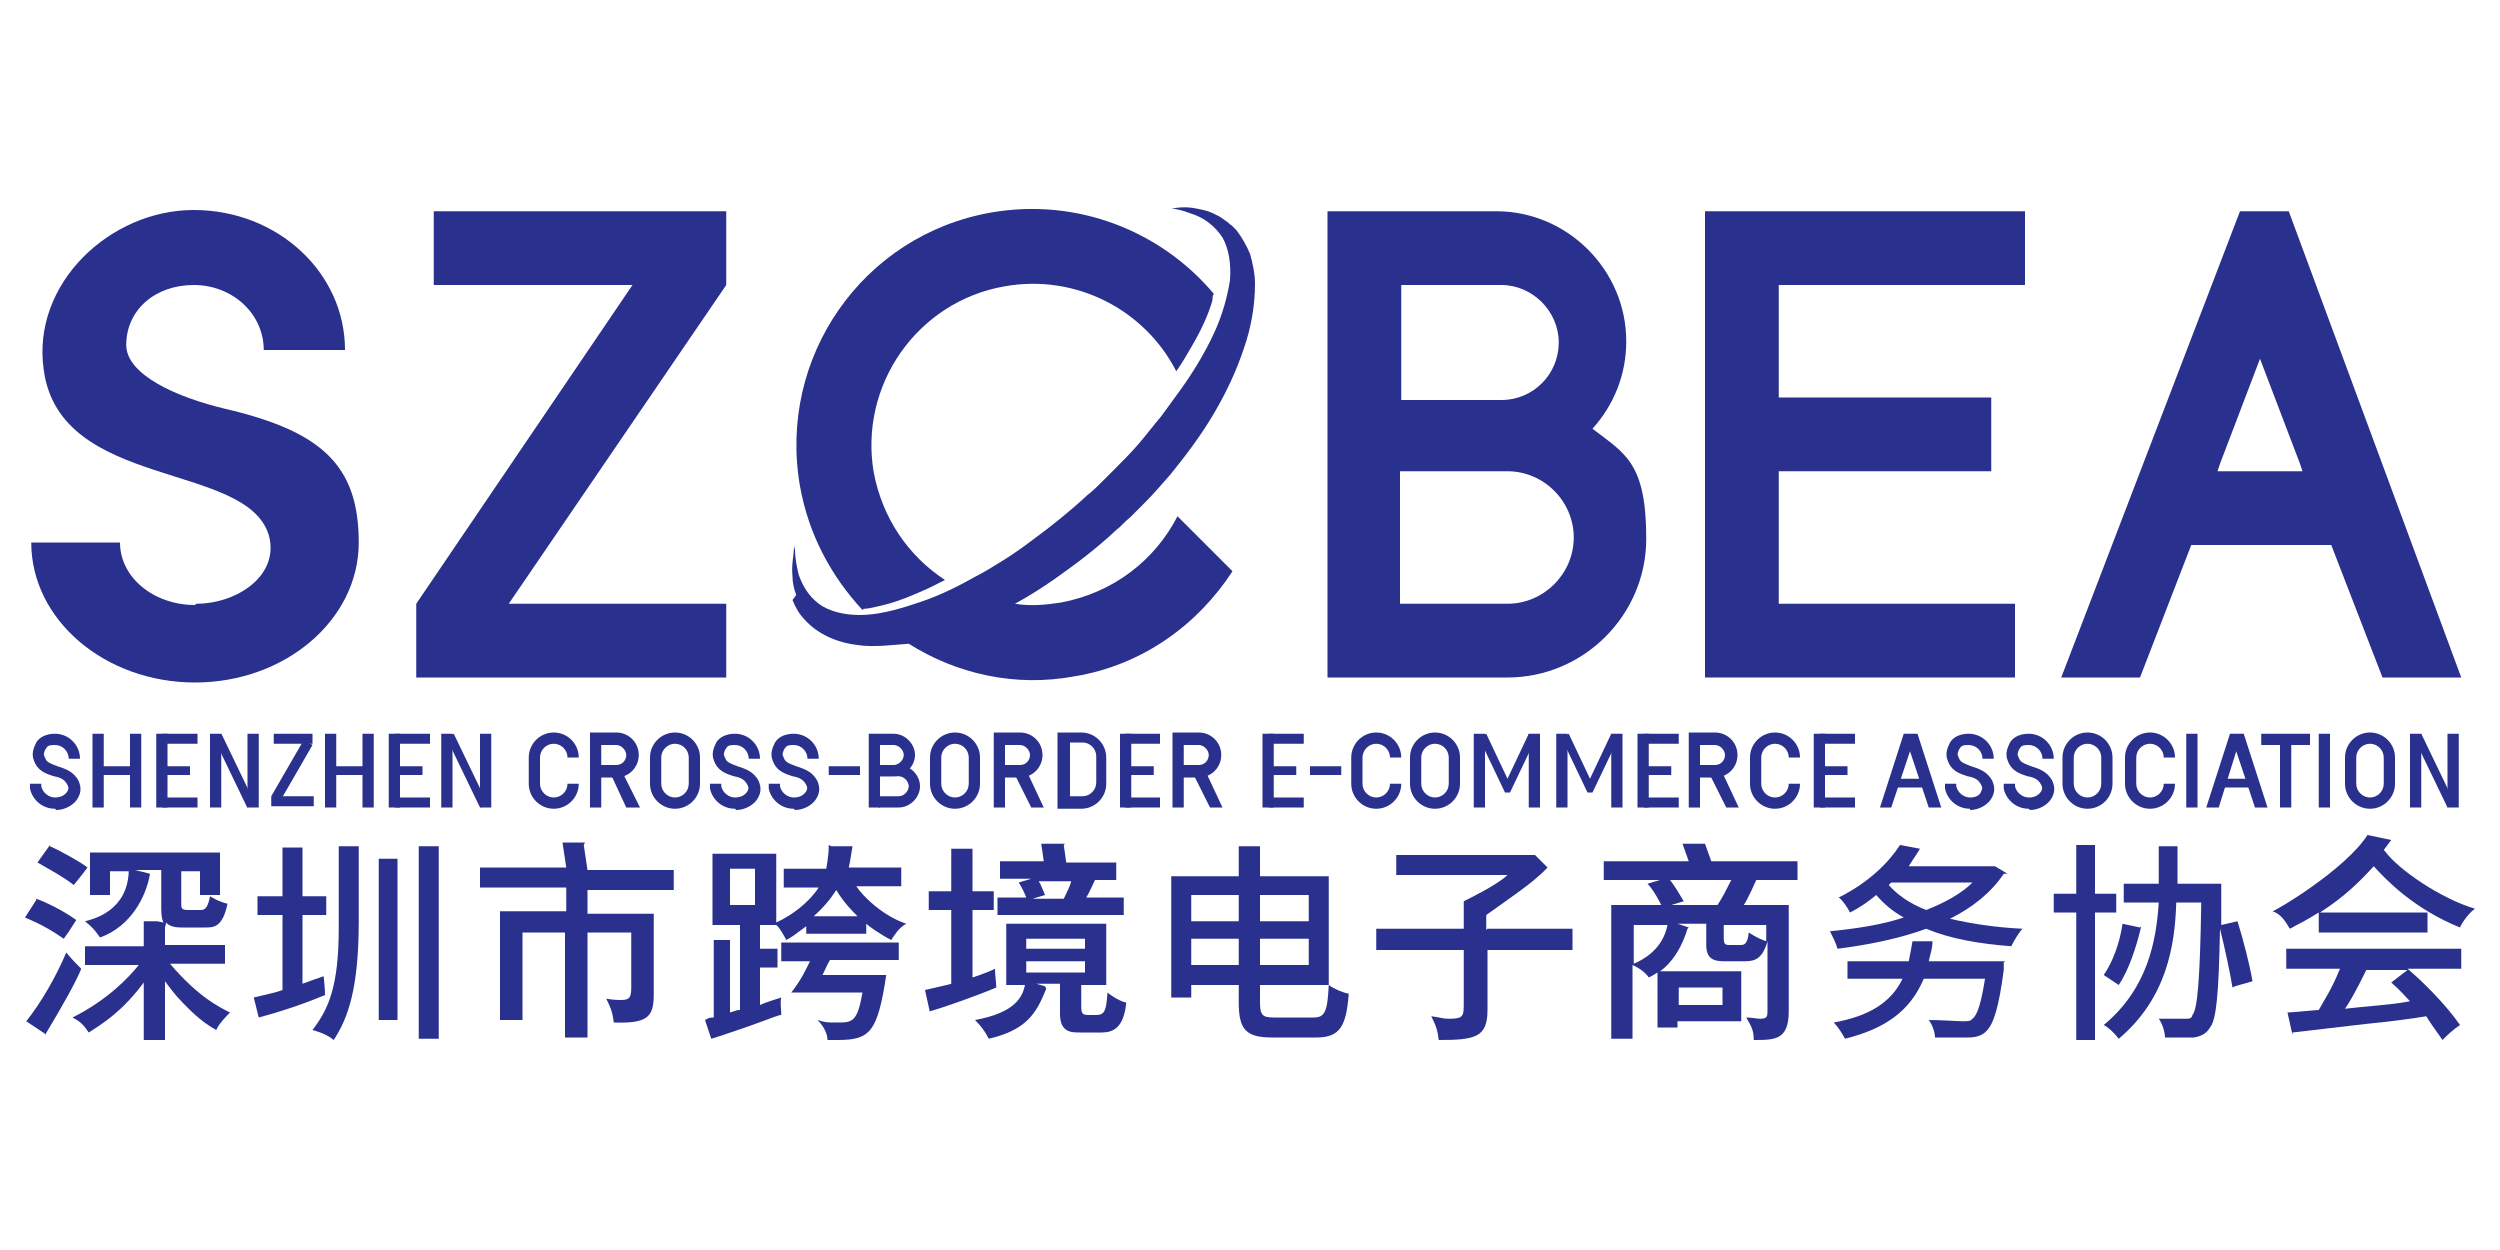
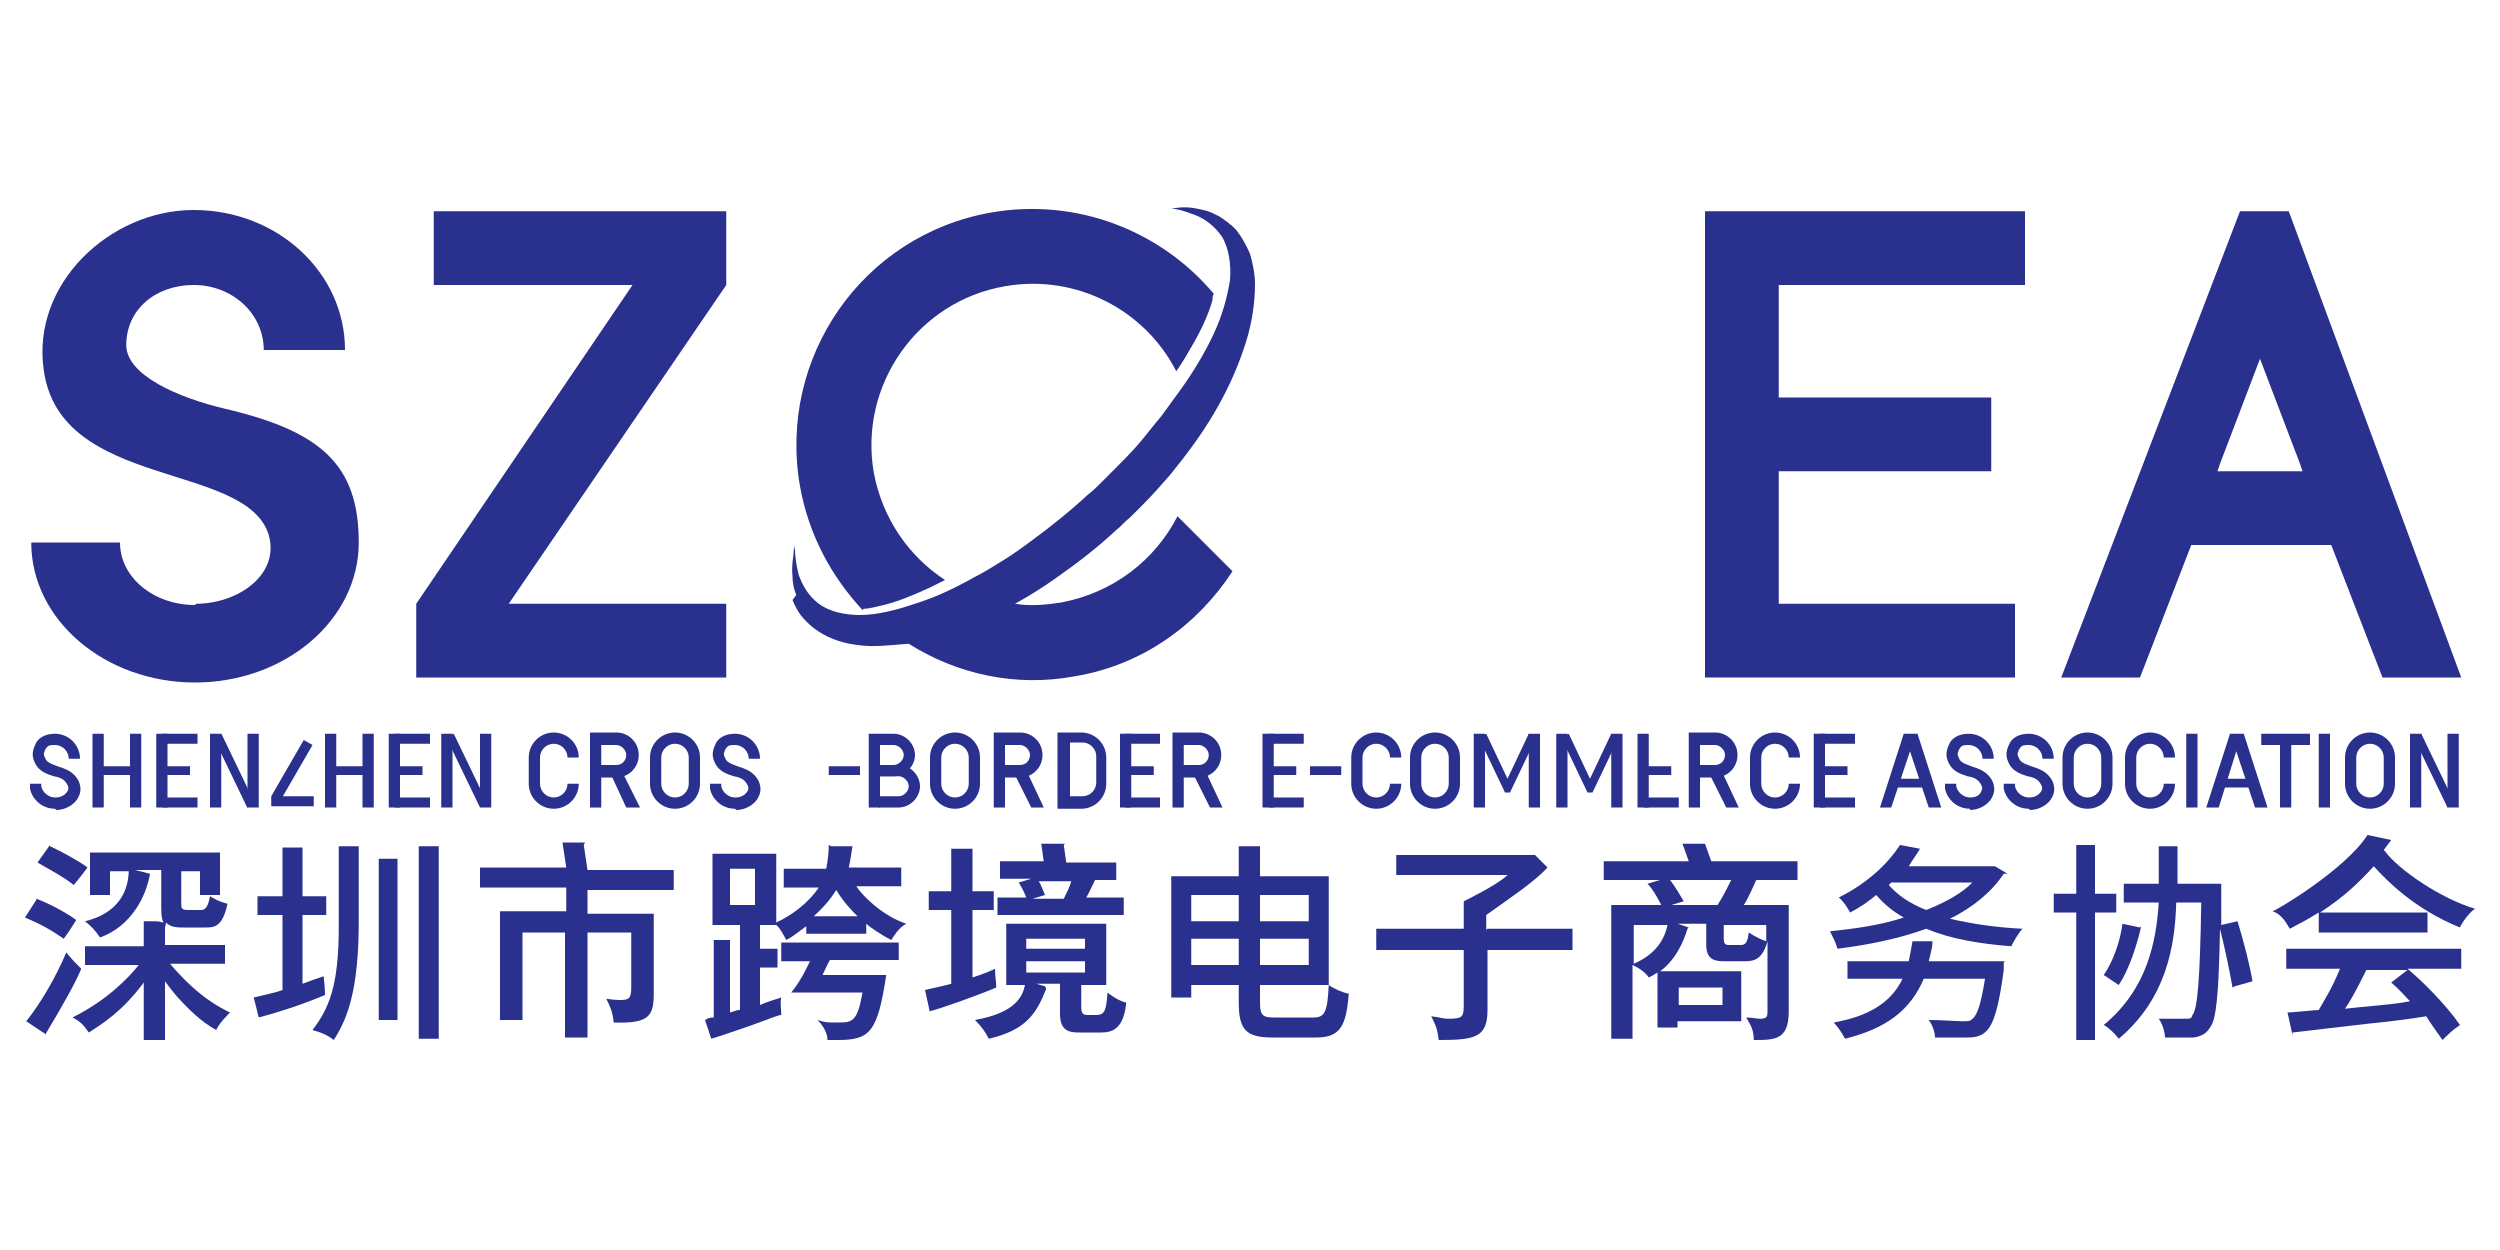
<svg xmlns="http://www.w3.org/2000/svg" id="Layer_1" version="1.1" viewBox="0 0 200 100">
  <defs>
    <style>
      .st0 {
        fill: #29308e;
      }
    </style>
  </defs>
  <g>
-     <path class="st0" d="M112,54.2h8.6c6.1,0,11.1-5,11.1-11.1s-1.7-6.8-4.3-8.8c1.7-1.9,2.7-4.3,2.7-7,0-5.7-4.7-10.4-10.4-10.4h-13.5v37.3h5.9ZM120.6,48.3h-8.6v-10.6h8.6c2.9,0,5.3,2.4,5.3,5.3s-2.4,5.3-5.3,5.3ZM120.1,22.8c2.5,0,4.6,2.1,4.6,4.6s-2,4.6-4.6,4.6h-8v-9.2h8Z" />
    <polygon class="st0" points="142.3 54.2 161.2 54.2 161.2 48.3 142.3 48.3 142.3 37.7 159.3 37.7 159.3 31.8 142.3 31.8 142.3 22.8 162 22.8 162 16.9 142.3 16.9 139.3 16.9 136.4 16.9 136.4 54.2 139.3 54.2 142.3 54.2" />
    <polygon class="st0" points="58.1 48.3 40.7 48.3 58.1 22.8 58.1 16.9 34.7 16.9 34.7 22.8 50.6 22.8 33.3 48.3 33.3 54.2 58.1 54.2 58.1 48.3" />
    <path class="st0" d="M175.2,43.6h11.3l4.1,10.6h6.3l-13.8-37.3h-3.9l-14.3,37.3h6.3l4.1-10.6ZM180.8,28.7l3.2,8.4.2.6h-6.8l.2-.6,3.2-8.4Z" />
    <path class="st0" d="M69.1,48.7c.5,0,1.1-.2,1.6-.3,1.2-.3,2.4-.8,3.7-1.4.4-.2.8-.4,1.2-.6-2.9-1.9-5-4.9-5.7-8.6-1.2-7,3.5-13.7,10.5-14.9,5.7-1,11.2,1.9,13.7,6.8.5-.7.9-1.4,1.3-2.1.7-1.2,1.3-2.5,1.6-3.6,0-.2,0-.3.1-.5-4.2-5-10.9-7.7-17.8-6.5-10.3,1.8-17.1,11.6-15.3,21.9.7,3.9,2.5,7.2,5,9.9Z" />
    <path class="st0" d="M63.4,48c.2.5.5,1.1,1,1.6,1,1.1,2.5,1.8,4.2,2,1.3.2,2.7,0,4.1-.1,3.8,2.4,8.5,3.5,13.3,2.6,5.4-.9,9.8-4.1,12.6-8.4l-4.4-4.4c-1.8,3.5-5.1,6.1-9.3,6.9-1.3.2-2.5.3-3.7.1,1.1-.6,2.2-1.3,3.2-2,1.7-1.2,3.3-2.4,4.9-3.9.4-.3.7-.7,1.1-1,.4-.4.7-.7,1.1-1.1.7-.7,1.4-1.5,2.1-2.3,1.3-1.6,2.5-3.2,3.5-4.9,1-1.7,1.8-3.4,2.4-5.2.6-1.7.9-3.5.9-5.2,0-.8-.2-1.7-.4-2.4-.3-.7-.7-1.4-1.1-1.9-.1-.1-.2-.2-.4-.4-.1,0-.2-.2-.4-.3-.3-.2-.5-.4-.8-.5-.5-.3-1-.4-1.5-.5-.9-.2-1.6-.1-2.1,0-.2,0-.4,0-.5,0-.1,0-.2,0-.2,0,0,0,.3,0,.7,0,.5,0,1.1.2,1.9.5.8.3,1.6.9,2.2,1.8.5.9.7,2.1.6,3.4-.2,1.3-.6,2.8-1.3,4.3-.7,1.5-1.6,3-2.6,4.4-.5.7-1.1,1.5-1.6,2.2-.6.7-1.2,1.5-1.8,2.2-.6.7-1.3,1.4-2,2.1-.3.3-.7.7-1,1-.3.3-.7.7-1.1,1-1.4,1.3-2.9,2.5-4.4,3.6-.8.6-1.5,1.1-2.3,1.6-.8.5-1.6,1-2.4,1.4-1.6.9-3.1,1.6-4.7,2.1-1.5.5-3,.9-4.4.9-1.3,0-2.5-.3-3.3-.9-.9-.7-1.3-1.5-1.6-2.3-.2-.8-.3-1.5-.3-2,0-.5,0-.7,0-.7,0,0,0,0,0,.2,0,.1,0,.3-.1.5,0,.5-.2,1.2-.1,2.1,0,.5.1,1,.3,1.5Z" />
    <path class="st0" d="M15.6,48.4c-3.3,0-6-2.2-6-5H2.5c0,6.2,5.9,11.2,13.1,11.2s13.1-5,13.1-11.2-3-8.9-10.7-10.7c-3.8-.9-7.9-2.7-7.9-5.1,0-2.8,2.3-4.8,5.4-4.8s5.6,2.3,5.6,5.2h6.5c0-6.2-5.4-11.2-12.1-11.2S2.5,22.7,3.5,29.6c1.3,9.6,16.2,7.3,18,13.2.9,3.2-2.5,5.5-5.8,5.5Z" />
  </g>
  <g>
    <path class="st0" d="M4.4,64.7c-1,0-1.8-.7-2-1.6,0-.1,0-.3,0-.4h.9c0,0,0,.2,0,.2.1.5.6.9,1.1.9s.8-.2,1-.5c.1-.2.1-.3,0-.5-.2-.4-.5-.6-1.1-.7-.6-.2-1.3-.4-1.6-1.3-.2-.5,0-1,.2-1.4.3-.5.9-.7,1.5-.7,1.1,0,2,.9,2,2h-.9c0-.6-.5-1.1-1.1-1.1s-.6.1-.8.4c0,.1-.2.3,0,.6.1.4.5.5,1,.7.6.2,1.3.4,1.7,1.2.2.5.2.9-.1,1.4-.3.5-1,.9-1.7.9Z" />
    <path class="st0" d="M58.8,64.7c-1,0-1.8-.7-2-1.6,0-.1,0-.3,0-.4h.9c0,0,0,.2,0,.2.1.5.6.9,1.1.9s.8-.2,1-.5c.1-.2.1-.3,0-.5-.2-.4-.5-.6-1.1-.7-.6-.2-1.3-.4-1.6-1.3-.2-.5,0-1,.2-1.4.3-.5.9-.7,1.5-.7,1.1,0,2,.9,2,2h-.9c0-.6-.5-1.1-1.1-1.1s-.6.1-.8.4c0,.1-.2.3,0,.6.1.4.5.5,1,.7.6.2,1.3.4,1.7,1.2.2.5.2.9-.1,1.4-.3.5-1,.9-1.7.9Z" />
-     <path class="st0" d="M63.5,64.7c-1,0-1.8-.7-2-1.6,0-.1,0-.3,0-.4h.9c0,0,0,.2,0,.2.1.5.6.9,1.1.9s.8-.2,1-.5c.1-.2.1-.3,0-.5-.2-.4-.5-.6-1.1-.7-.6-.2-1.3-.4-1.6-1.3-.2-.5,0-1,.2-1.4.3-.5.9-.7,1.5-.7,1.1,0,2,.9,2,2h-.9c0-.6-.5-1.1-1.1-1.1s-.6.1-.8.4c0,.1-.2.3,0,.6.1.4.5.5,1,.7.6.2,1.3.4,1.7,1.2.2.5.2.9-.1,1.4-.3.5-1,.9-1.7.9Z" />
    <polygon class="st0" points="22.4 64.1 21.7 63.7 24.3 59.2 25 59.6 22.4 64.1" />
    <g>
      <rect class="st0" x="16.8" y="58.7" width=".9" height="5.9" />
      <rect class="st0" x="18.4" y="58.6" width=".7" height="6.2" transform="translate(-24.9 14.2) rotate(-25.7)" />
      <rect class="st0" x="19.8" y="58.7" width=".9" height="5.9" />
    </g>
    <g>
      <rect class="st0" x="7.4" y="58.7" width=".9" height="5.9" />
      <rect class="st0" x="10.4" y="58.7" width=".9" height="5.9" />
      <rect class="st0" x="7.8" y="61.3" width="2.8" height=".7" />
    </g>
    <g>
      <rect class="st0" x="12.5" y="58.7" width=".9" height="5.9" />
      <rect class="st0" x="13.1" y="61.3" width="2.1" height=".7" />
      <rect class="st0" x="13" y="58.7" width="2.8" height=".8" />
      <rect class="st0" x="13" y="63.8" width="2.8" height=".8" />
    </g>
    <g>
      <rect class="st0" x="35.3" y="58.7" width=".9" height="5.9" />
      <polygon class="st0" points="38.4 64.6 35.7 59 36.3 58.7 39 64.3 38.4 64.6" />
      <rect class="st0" x="38.4" y="58.7" width=".9" height="5.9" />
    </g>
    <g>
      <rect class="st0" x="192.8" y="58.7" width=".9" height="5.9" />
      <polygon class="st0" points="195.8 64.6 193.1 59 193.7 58.7 196.4 64.3 195.8 64.6" />
      <rect class="st0" x="195.8" y="58.7" width=".9" height="5.9" />
    </g>
    <g>
      <rect class="st0" x="26" y="58.7" width=".9" height="5.9" />
      <rect class="st0" x="29" y="58.7" width=".9" height="5.9" />
      <rect class="st0" x="26.4" y="61.3" width="2.8" height=".7" />
    </g>
    <g>
      <rect class="st0" x="31.1" y="58.7" width=".9" height="5.9" />
      <rect class="st0" x="31.7" y="61.3" width="2.1" height=".7" />
      <rect class="st0" x="31.6" y="58.7" width="2.8" height=".8" />
      <rect class="st0" x="31.6" y="63.8" width="2.8" height=".8" />
    </g>
    <g>
      <rect class="st0" x="101" y="58.7" width=".9" height="5.9" />
      <rect class="st0" x="101.6" y="61.3" width="2.1" height=".7" />
      <rect class="st0" x="101.5" y="58.7" width="2.8" height=".8" />
      <rect class="st0" x="101.5" y="63.8" width="2.8" height=".8" />
    </g>
    <g>
      <rect class="st0" x="131" y="58.7" width=".9" height="5.9" />
      <rect class="st0" x="131.6" y="61.3" width="2.1" height=".7" />
-       <rect class="st0" x="131.5" y="58.7" width="2.8" height=".8" />
      <rect class="st0" x="131.5" y="63.8" width="2.8" height=".8" />
    </g>
    <g>
      <rect class="st0" x="145.1" y="58.7" width=".9" height="5.9" />
      <rect class="st0" x="145.7" y="61.3" width="2.1" height=".7" />
      <rect class="st0" x="145.6" y="58.7" width="2.8" height=".8" />
      <rect class="st0" x="145.6" y="63.8" width="2.8" height=".8" />
    </g>
    <g>
      <rect class="st0" x="89.6" y="58.7" width=".9" height="5.9" />
      <rect class="st0" x="90.2" y="61.3" width="2.1" height=".7" />
      <rect class="st0" x="90" y="58.7" width="2.8" height=".8" />
      <rect class="st0" x="90" y="63.8" width="2.8" height=".8" />
    </g>
    <rect class="st0" x="174.9" y="58.7" width=".9" height="5.9" />
    <rect class="st0" x="185.5" y="58.7" width=".9" height="5.9" />
    <rect class="st0" x="182.4" y="59" width=".9" height="5.6" />
    <rect class="st0" x="180.9" y="58.7" width="3.9" height=".9" />
    <rect class="st0" x="66.3" y="61.3" width="2.5" height=".7" />
    <rect class="st0" x="104.8" y="61.3" width="2.5" height=".7" />
-     <rect class="st0" x="21.9" y="58.7" width="3.1" height=".8" />
    <rect class="st0" x="21.7" y="63.7" width="3.4" height=".8" />
    <path class="st0" d="M44.3,64.7c-1.1,0-2-.9-2-2v-2.1c0-1.1.9-2,2-2s2,.9,2,2h-.9c0-.6-.5-1.1-1.1-1.1s-1.1.5-1.1,1.1v2.1c0,.6.5,1.1,1.1,1.1s1.1-.5,1.1-1.1h.9c0,1.1-.9,2-2,2Z" />
    <path class="st0" d="M110.1,64.7c-1.1,0-2-.9-2-2v-2.1c0-1.1.9-2,2-2s2,.9,2,2h-.9c0-.6-.5-1.1-1.1-1.1s-1.1.5-1.1,1.1v2.1c0,.6.5,1.1,1.1,1.1s1.1-.5,1.1-1.1h.9c0,1.1-.9,2-2,2Z" />
    <path class="st0" d="M142,64.7c-1.1,0-2-.9-2-2v-2.1c0-1.1.9-2,2-2s2,.9,2,2h-.9c0-.6-.5-1.1-1.1-1.1s-1.1.5-1.1,1.1v2.1c0,.6.5,1.1,1.1,1.1s1.1-.5,1.1-1.1h.9c0,1.1-.9,2-2,2Z" />
    <path class="st0" d="M172,64.7c-1.1,0-2-.9-2-2v-2.1c0-1.1.9-2,2-2s2,.9,2,2h-.9c0-.6-.5-1.1-1.1-1.1s-1.1.5-1.1,1.1v2.1c0,.6.5,1.1,1.1,1.1s1.1-.5,1.1-1.1h.9c0,1.1-.9,2-2,2Z" />
    <path class="st0" d="M54,64.7c-1.1,0-2-.9-2-2v-2.1c0-1.1.9-2,2-2s2,.9,2,2v2.1c0,1.1-.9,2-2,2ZM54,59.5c-.6,0-1.1.5-1.1,1.1v2.1c0,.6.5,1.1,1.1,1.1s1.1-.5,1.1-1.1v-2.1c0-.6-.5-1.1-1.1-1.1Z" />
    <path class="st0" d="M157.6,64.7c-1,0-1.8-.7-2-1.6,0-.1,0-.3,0-.4h.9c0,0,0,.2,0,.2.1.5.6.9,1.1.9s.8-.2.9-.5c.1-.2.1-.3,0-.5-.2-.4-.5-.6-1.1-.7-.6-.2-1.3-.4-1.6-1.3-.2-.5,0-1,.2-1.4.3-.5.9-.7,1.5-.7,1.1,0,2,.9,2,2h-.9c0-.6-.5-1.1-1.1-1.1s-.6.1-.8.4c0,.1-.2.3,0,.6.1.4.5.5,1,.7.6.2,1.3.4,1.7,1.2.2.5.2.9-.1,1.4-.3.5-1,.9-1.7.9Z" />
    <path class="st0" d="M162.3,64.7c-1,0-1.8-.7-2-1.6,0-.1,0-.3,0-.4h.9c0,0,0,.2,0,.2.1.5.6.9,1.1.9s.8-.2,1-.5c.1-.2.1-.3,0-.5-.2-.4-.5-.6-1.1-.7-.6-.2-1.3-.4-1.6-1.3-.2-.5,0-1,.2-1.4.3-.5.9-.7,1.5-.7,1.1,0,2,.9,2,2h-.9c0-.6-.5-1.1-1.1-1.1s-.6.1-.8.4c0,.1-.2.3,0,.6.1.4.5.5,1,.7.6.2,1.3.4,1.7,1.2.2.5.2.9-.1,1.4-.3.5-1,.9-1.7.9Z" />
    <path class="st0" d="M167,64.7c-1.1,0-2-.9-2-2v-2.1c0-1.1.9-2,2-2s2,.9,2,2v2.1c0,1.1-.9,2-2,2ZM167,59.5c-.6,0-1.1.5-1.1,1.1v2.1c0,.6.5,1.1,1.1,1.1s1.1-.5,1.1-1.1v-2.1c0-.6-.5-1.1-1.1-1.1Z" />
    <path class="st0" d="M189.6,64.7c-1.1,0-2-.9-2-2v-2.1c0-1.1.9-2,2-2s2,.9,2,2v2.1c0,1.1-.9,2-2,2ZM189.6,59.5c-.6,0-1.1.5-1.1,1.1v2.1c0,.6.5,1.1,1.1,1.1s1.1-.5,1.1-1.1v-2.1c0-.6-.5-1.1-1.1-1.1Z" />
    <path class="st0" d="M114.8,64.7c-1.1,0-2-.9-2-2v-2.1c0-1.1.9-2,2-2s2,.9,2,2v2.1c0,1.1-.9,2-2,2ZM114.8,59.5c-.6,0-1.1.5-1.1,1.1v2.1c0,.6.5,1.1,1.1,1.1s1.1-.5,1.1-1.1v-2.1c0-.6-.5-1.1-1.1-1.1Z" />
    <path class="st0" d="M76.4,64.7c-1.1,0-2-.9-2-2v-2.1c0-1.1.9-2,2-2s2,.9,2,2v2.1c0,1.1-.9,2-2,2ZM76.4,59.5c-.6,0-1.1.5-1.1,1.1v2.1c0,.6.5,1.1,1.1,1.1s1.1-.5,1.1-1.1v-2.1c0-.6-.5-1.1-1.1-1.1Z" />
    <path class="st0" d="M86.5,64.7h-1.9v-6.1h1.9c1.1,0,2,.9,2,2v2.1c0,1.1-.9,2-2,2ZM85.6,63.7h1c.6,0,1.1-.5,1.1-1.1v-2.1c0-.6-.5-1.1-1.1-1.1h-1v4.2Z" />
    <path class="st0" d="M70.4,64.6h-.9v-5.9h2c.9,0,1.7.8,1.7,1.7s-.8,1.7-1.7,1.7h-1.1v2.5ZM70.4,61.2h1.1c.4,0,.8-.4.8-.8s-.4-.8-.8-.8h-1.1v1.6Z" />
    <path class="st0" d="M71.9,64.6h-1.6v-.9h1.6c.4,0,.8-.4.8-.8s-.4-.8-.8-.8h-1.6v-.9h1.6c.9,0,1.7.8,1.7,1.7s-.8,1.7-1.7,1.7Z" />
    <g>
      <path class="st0" d="M48.1,64.6h-.9v-6h2.1c1,0,1.8.8,1.8,1.8s-.8,1.8-1.8,1.8h-1.2v2.4ZM48.1,61.2h1.2c.5,0,.8-.4.8-.8s-.4-.8-.8-.8h-1.2v1.7Z" />
      <polygon class="st0" points="51.2 64.6 49.6 61.4 48.8 61.8 50.1 64.6 51.2 64.6" />
    </g>
    <g>
      <path class="st0" d="M94.7,64.6h-.9v-6h2.1c1,0,1.8.8,1.8,1.8s-.8,1.8-1.8,1.8h-1.2v2.4ZM94.7,61.2h1.2c.5,0,.8-.4.8-.8s-.4-.8-.8-.8h-1.2v1.7Z" />
      <polygon class="st0" points="97.8 64.6 96.3 61.4 95.4 61.8 96.8 64.6 97.8 64.6" />
    </g>
    <g>
      <path class="st0" d="M136,64.6h-.9v-6h2.1c1,0,1.8.8,1.8,1.8s-.8,1.8-1.8,1.8h-1.2v2.4ZM136,61.2h1.2c.5,0,.8-.4.8-.8s-.4-.8-.8-.8h-1.2v1.7Z" />
      <polygon class="st0" points="139.1 64.6 137.6 61.4 136.7 61.8 138.1 64.6 139.1 64.6" />
    </g>
    <g>
      <path class="st0" d="M80.4,64.6h-.9v-6h2.1c1,0,1.8.8,1.8,1.8s-.8,1.8-1.8,1.8h-1.2v2.4ZM80.4,61.2h1.2c.5,0,.8-.4.8-.8s-.4-.8-.8-.8h-1.2v1.7Z" />
      <polygon class="st0" points="83.5 64.6 82 61.4 81.1 61.8 82.5 64.6 83.5 64.6" />
    </g>
    <g>
      <rect class="st0" x="151.8" y="62.3" width="2.1" height=".7" />
      <polygon class="st0" points="151.3 64.6 152.8 60.1 154.3 64.6 155.3 64.6 153.4 58.7 152.3 58.7 150.4 64.6 151.3 64.6" />
    </g>
    <g>
      <rect class="st0" x="178" y="62.3" width="2.1" height=".7" />
      <polygon class="st0" points="177.5 64.6 178.9 60.1 180.4 64.6 181.4 64.6 179.5 58.7 178.4 58.7 176.5 64.6 177.5 64.6" />
    </g>
    <g>
      <rect class="st0" x="128.9" y="58.7" width=".9" height="5.9" />
      <rect class="st0" x="124.5" y="58.7" width=".9" height="5.9" />
      <polygon class="st0" points="127.4 63.4 129.5 59 128.9 58.7 127.2 62.3 125.5 58.7 124.9 59 127 63.4 127.4 63.4" />
    </g>
    <g>
      <rect class="st0" x="122.3" y="58.7" width=".9" height="5.9" />
      <rect class="st0" x="117.9" y="58.7" width=".9" height="5.9" />
      <polygon class="st0" points="120.8 63.4 122.9 59 122.3 58.7 120.6 62.3 118.9 58.7 118.3 59 120.4 63.4 120.8 63.4" />
    </g>
  </g>
  <path class="st0" d="M2.9,71.9c.6.2,2.1.9,3.2,1.7-.5.8-.7,1.1-1,1.5-1-.7-1.9-1.2-3.1-1.7l.9-1.4ZM3.6,82.7l-1.5-1c1.2-1.5,2.4-3.6,3.2-5.5.5.6.7.8,1.2,1.3-.4,1-1.4,2.8-2.9,5.3ZM4,67.7c.9.4,2.5,1.3,3,1.7-.3.4-.6.8-1.1,1.4-.9-.7-1.7-1.1-2.9-1.8l1-1.4ZM13.2,74.2v1.4h4.8v1.5h-4.4c2.3,2.7,4,3.5,4.8,3.9-.2.2-.9.9-1.1,1.4-1.3-.7-2.3-1.8-2.7-2.2-.6-.6-1.1-1.3-1.4-1.7v4.7h-1.7v-4.6c-1.7,2.3-3.3,3.3-4.4,4-.4-.6-.7-.9-1.3-1.2,2.8-1.4,4.5-3.2,5.3-4.2h-4.3v-1.5h4.7v-2h1c.2,0,.5.1.6.1-.1-.1-.2-.4-.2-1.1v-3.1h-2.1l1.2.3c-.3,1.8-1.5,4.2-4,5.1-.4-.6-.7-.9-1.2-1.3.8-.2,3.4-.9,3.5-4h-1.5v1.9h-1.6v-3.4h10.4v3.4h-1.6v-1.9h-1.5v2.6c0,.3,0,.5.5.5h1c.3,0,.6,0,.8-1.1.2.1.6.4,1.4.6-.4,1.9-1.1,1.9-1.8,1.9h-1.8c-.3,0-1,0-1.3-.4" />
  <path class="st0" d="M46.7,67.6l.3,2h6.9v1.6h-6.9v1.9h5.3v6.4c0,1.8-.4,2.4-3.2,2.3-.1-.9-.3-1.3-.6-1.9.6.1,1.1.1,1.1.1.7,0,.9-.1.9-1v-4.4h-3.5v8.4h-1.8v-8.4h-3.4v7h-1.8v-8.7h5.3v-1.9h-6.9v-1.6h6.9l-.3-2h1.8Z" />
  <path class="st0" d="M74.4,81l-.4-1.8c.8-.2,1.4-.3,2.1-.5v-5.9h-1.8v-1.5h1.8v-3.4h1.7v3.4h1.7v1.5h-1.7v5.4c.9-.3,1.4-.5,1.8-.7,0,.6.1,1,.1,1.5-1.4.6-4.2,1.6-5.3,1.9ZM83.7,79.1c-.8,2-1.6,3.3-4.6,4-.3-.6-.6-1-1.1-1.5,3.3-.6,3.8-1.9,4-2.8h-1.5v-4.9h8v4.9h-2v1.7c0,.6.1.7.6.7h.6c.7,0,.8-.4.9-1.8.6.5,1.3.8,1.5.8-.2,2.1-1.1,2.4-2,2.4h-1.7c-.7,0-1.6,0-1.6-1.5v-2.4h-1.9l.7.2ZM85.1,67.6l.2,1.4h4v1.4h-1.7c-.1.2-.5,1.1-.7,1.4h3v1.4h-10.1v-1.4h2.3c-.2-.5-.3-.7-.6-1.2l1-.3h-2.5v-1.4h3.5l-.2-1.4h1.9ZM82.1,75.9h4.7v-.8h-4.7v.8ZM86.8,76.9h-4.7v.9h4.7v-.9ZM83.1,70.5c.2.3.4.9.5,1.1l-1,.3h2.5c.2-.4.5-1,.6-1.4h-2.7Z" />
  <path class="st0" d="M105.1,81.4c.9,0,1.1-.5,1.2-2.6.4.3,1.1.6,1.6.7-.2,2.6-.7,3.5-2.6,3.5h-3.5c-2.1,0-2.7-.6-2.7-2.8v-1.4h-3.8v1h-1.6v-9.7h5.4v-2.4h1.7v2.4h5.5v8.7h-5.5v1.4c0,1,.2,1.2,1.1,1.2h3.2ZM95.3,71.6v2.1h3.8v-2.1h-3.8ZM99.1,77.2v-2.1h-3.8v2.1h3.8ZM100.8,71.6v2.1h3.9v-2.1h-3.9ZM104.7,77.2v-2.1h-3.9v2.1h3.9Z" />
  <path class="st0" d="M119,74.3h6.8v1.7h-6.8v4.8c0,2.2-1,2.4-3.9,2.4-.1-.8-.2-1.1-.6-1.9.8.1.9.2,1.4.2,1.2,0,1.2-.2,1.2-1.3v-4.2h-7v-1.7h7v-2.2s2.7-1.3,3.5-2.1h-8.9v-1.6h11.1l1,1c-1.1,1.2-3.1,2.5-4.9,3.8v1.2Z" />
  <path class="st0" d="M135,74.3c-.7,2.3-1.9,3.2-2.2,3.4h6.5v4h-5.1v.5h-1.6v-4.4c-.3.2-.5.3-.7.4-.1-.2-.6-.7-1.3-1v5.9h-1.7v-10.7h4c-.1-.2-.6-1.2-1.1-1.7l1-.3h-4.5v-1.5h6.8l-.5-1.4h1.8l.5,1.4h6.9v1.5h-3.9.6c0,0-.7,1.6-1,2h3.6v8.5c0,2.3-1.1,2.3-2.8,2.3,0-.8-.2-1.1-.6-1.8.5,0,.8.1,1.1.1.6,0,.6-.2.6-.7v-5.5c-.4,1.4-1,1.6-1.8,1.6h-1.7c-.8,0-1.4-.2-1.4-1.3v-1.7h-2.3l.9.3ZM130.7,77.1c.7-.3,2.3-1.1,2.7-3.1h-2.7v3.1ZM133.6,70.4c.4.5.8,1.2,1.1,1.7l-1,.3h3.7c.4-.6.7-1.2,1.1-2h-4.8ZM134.3,79v1.4h3.5v-1.4h-3.5ZM141.3,74h-3.4v1.1c0,.5.2.5.5.5h.8c.3,0,.6,0,.7-1,.6.4,1.1.6,1.4.7v-1.2Z" />
  <path class="st0" d="M160.3,69.9c-1,1.5-2.5,2.7-4.3,3.6,1.7.4,3.7.7,5.8.8-.3.3-.7,1-.9,1.4-2.6-.2-4.9-.6-6.8-1.4-2.2.8-4.7,1.3-7.1,1.6-.1-.4-.4-1-.6-1.4,2-.2,4.1-.5,5.9-1.1-.9-.5-1.6-1.1-2.2-1.8-.6.5-1.3,1-2.1,1.4-.2-.4-.6-1-.9-1.2,2.4-1.2,4-2.8,4.9-4.2l1.6.3c-.3.5-.6.9-.9,1.4h6.9c0,0,1,.6,1,.6ZM160.3,77s0,.4,0,.6c-.4,3-.8,4.3-1.4,4.9-.4.4-.9.5-1.5.5-.6,0-1.6,0-2.6,0,0-.4-.2-1-.5-1.4,1.1,0,2.2.1,2.7.1s.6,0,.8-.2c.4-.3.7-1.3,1-3.2h-4.9c-1.1,2.6-3.1,4-6.3,4.8-.2-.4-.6-1-.9-1.3,2.8-.5,4.6-1.6,5.5-3.5h-4.4v-1.4h4.9c.1-.5.2-1,.3-1.6h1.6c0,.6-.2,1.1-.3,1.6h6.1ZM151.1,70.8c.7.8,1.7,1.5,3,2,1.5-.6,2.8-1.3,3.7-2.2h-6.5l-.2.2Z" />
  <path class="st0" d="M167.6,73v10.2h-1.5v-10.2h-1.8v-1.5h1.8v-3.9h1.5v3.9h1.7v1.5h-1.7ZM178.6,79c-.2-1.2-.6-3.1-1-4.7-.1,5.3-.3,7.3-.8,7.9-.3.5-.7.7-1.3.8-.5,0-1.4,0-2.3,0,0-.4-.2-1.1-.5-1.5.9,0,1.7,0,2.1,0s.5,0,.6-.3c.4-.5.6-2.8.7-9h-2c-.1,3.5-.8,7.7-4.6,10.9-.3-.4-.8-.9-1.2-1.1,3.5-2.9,4.2-6.7,4.4-9.8h-2.8v-1.5h2.8v-3h1.5v3h3.5v.7c0,.9,0,1.8,0,2.6l1.3-.3c.5,1.6,1,3.6,1.2,4.8l-1.4.4ZM171.3,74.1c-.4,1.7-1,3.5-1.8,4.7-.3-.2-.9-.6-1.2-.8.7-1,1.3-2.6,1.5-4.1l1.4.3Z" />
  <path class="st0" d="M190.8,68.1c1.1,1.5,4.5,3.8,7.2,4.6-.6.4-1.2,1.4-1.2,1.5-3.7-1.5-5.9-3.8-6.9-4.9-1.2,1.3-2.3,2.4-4.3,3.7h8.6v1.6h-8.7v-1.6c-1.1.7-1.8,1-2.3,1.3-.2-.2-.5-1.1-1.4-1.4.2,0,5.8-3.3,7.6-6.1l1.9.4-.6.8ZM183.4,82.8l-.4-1.8c.3,0,2.3-.2,2.5-.2.5-.9,1-1.6,1.7-3.3h-4.3v-1.6h14v1.6h-4.3c1.2,1,3.1,2.9,4.2,4.5-.6.4-1,.8-1.4,1.2-.7-1-1-1.4-1.3-1.9-1.1.2-3.6.5-4.7.6-.8.1-5.2.6-6,.7ZM192.6,77.6h-3.3s-1,2.1-1.7,3.1c1.6-.2,3.7-.3,5.2-.6-.4-.4-.7-.8-1.5-1.5l1.3-1Z" />
  <g>
    <path class="st0" d="M27.1,67.7v6.5c0,4.7-.8,6.5-2.1,8.2.7.2,1.2.4,1.7.8,1.1-1.7,2-4,2-9.5v-6h-1.6Z" />
    <path class="st0" d="M25.9,78.1c-.6.2-.9.3-1.7.6v-5.5h1.9v-1.5h-1.9v-3.9h-1.6v3.9h-2v1.5h2v6c-.5.2-1.1.3-2.3.6l.4,1.6c1.5-.4,3.4-1,5.3-1.8,0-.6-.1-1.4-.1-1.4Z" />
    <rect class="st0" x="33.5" y="67.7" width="1.6" height="15.4" />
    <rect class="st0" x="30.3" y="68.7" width="1.5" height="12.9" />
  </g>
  <g>
    <path class="st0" d="M62.5,76.9h2.3c-.3.6-.7,1.5-1.5,2.5h5.7c-.4,2.3-.8,2.4-1.9,2.4s-1,0-1.7-.2c.6.6.8,1.2.8,1.6.3,0,.5,0,.8,0,2.6,0,3.2-.6,3.9-5.2h-5.1c.3-.6.4-.9.6-1.2h5.5v-1.4h-9.4v1.4Z" />
    <path class="st0" d="M66.3,67.6c0,1-.2,1.8-.2,1.9h-3.4v1.5h2.8c-.8,1.2-2.1,2.2-3.4,2.8v-5.5h-5.1v5.7h2.2v6.8c-.2,0-.2,0-.8.2v-5.8h-1.3c0-.1,0,6.2,0,6.2-.2,0-.4,0-.7.2l.5,1.5c.4-.1,2.7-.9,3-1,2.2-.8,2.4-.9,2.6-.9,0-.5-.1-1,0-1.4h0c-.3.1-1.3.4-1.7.6v-3h1.4v-1.5h-1.4v-1.9s1.4,0,1.3,0c.3.2.8,1.2.8,1.2.4-.2.8-.5,1.6-1.1v.6h4.8v-.8c.2.2,1.2.9,2,1.3.2-.3.6-1,1.2-1.3-1.8-.6-3.4-2.1-4-3h3.6v-1.5h-4.2c.1-.4.2-1.1.3-1.7h-1.7ZM66.9,71.2c.6,1,1.3,1.7,1.7,2.1h-3.5c1.2-1.1,1.6-1.8,1.8-2.1ZM60.4,72.4h-2v-2.9h2v2.9Z" />
  </g>
</svg>